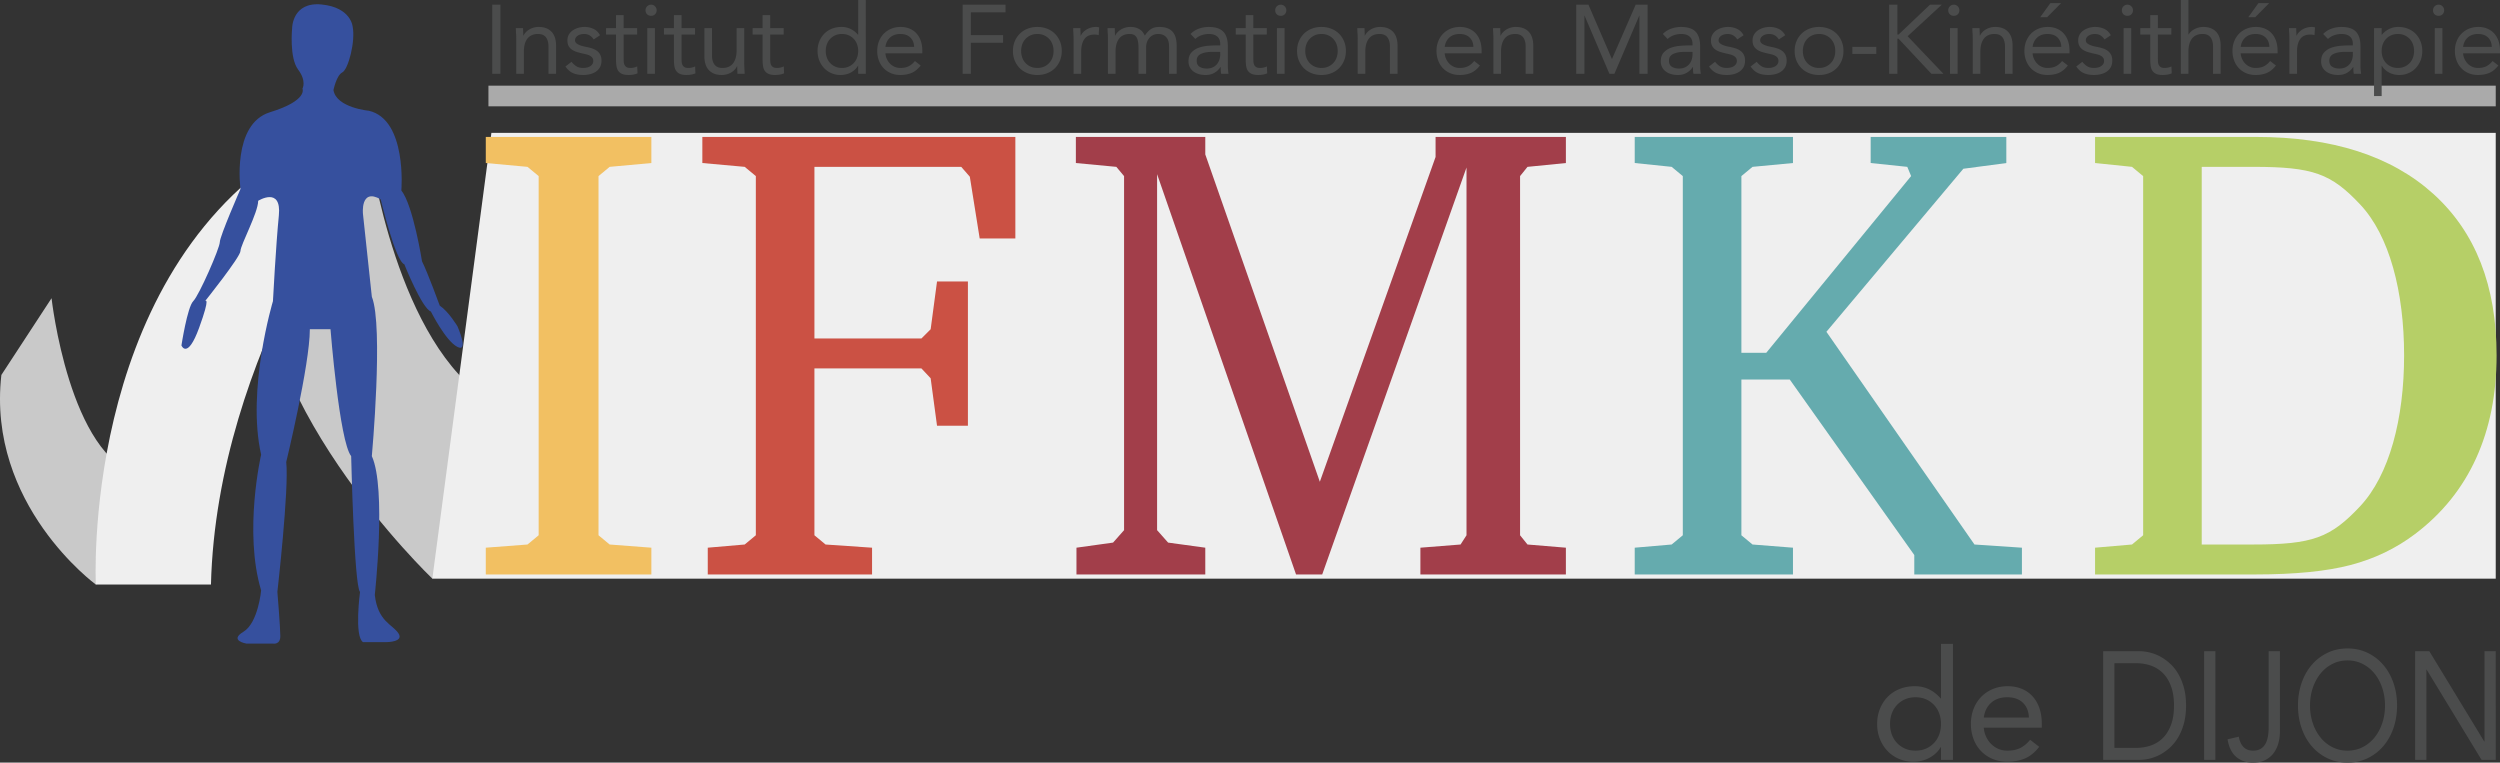
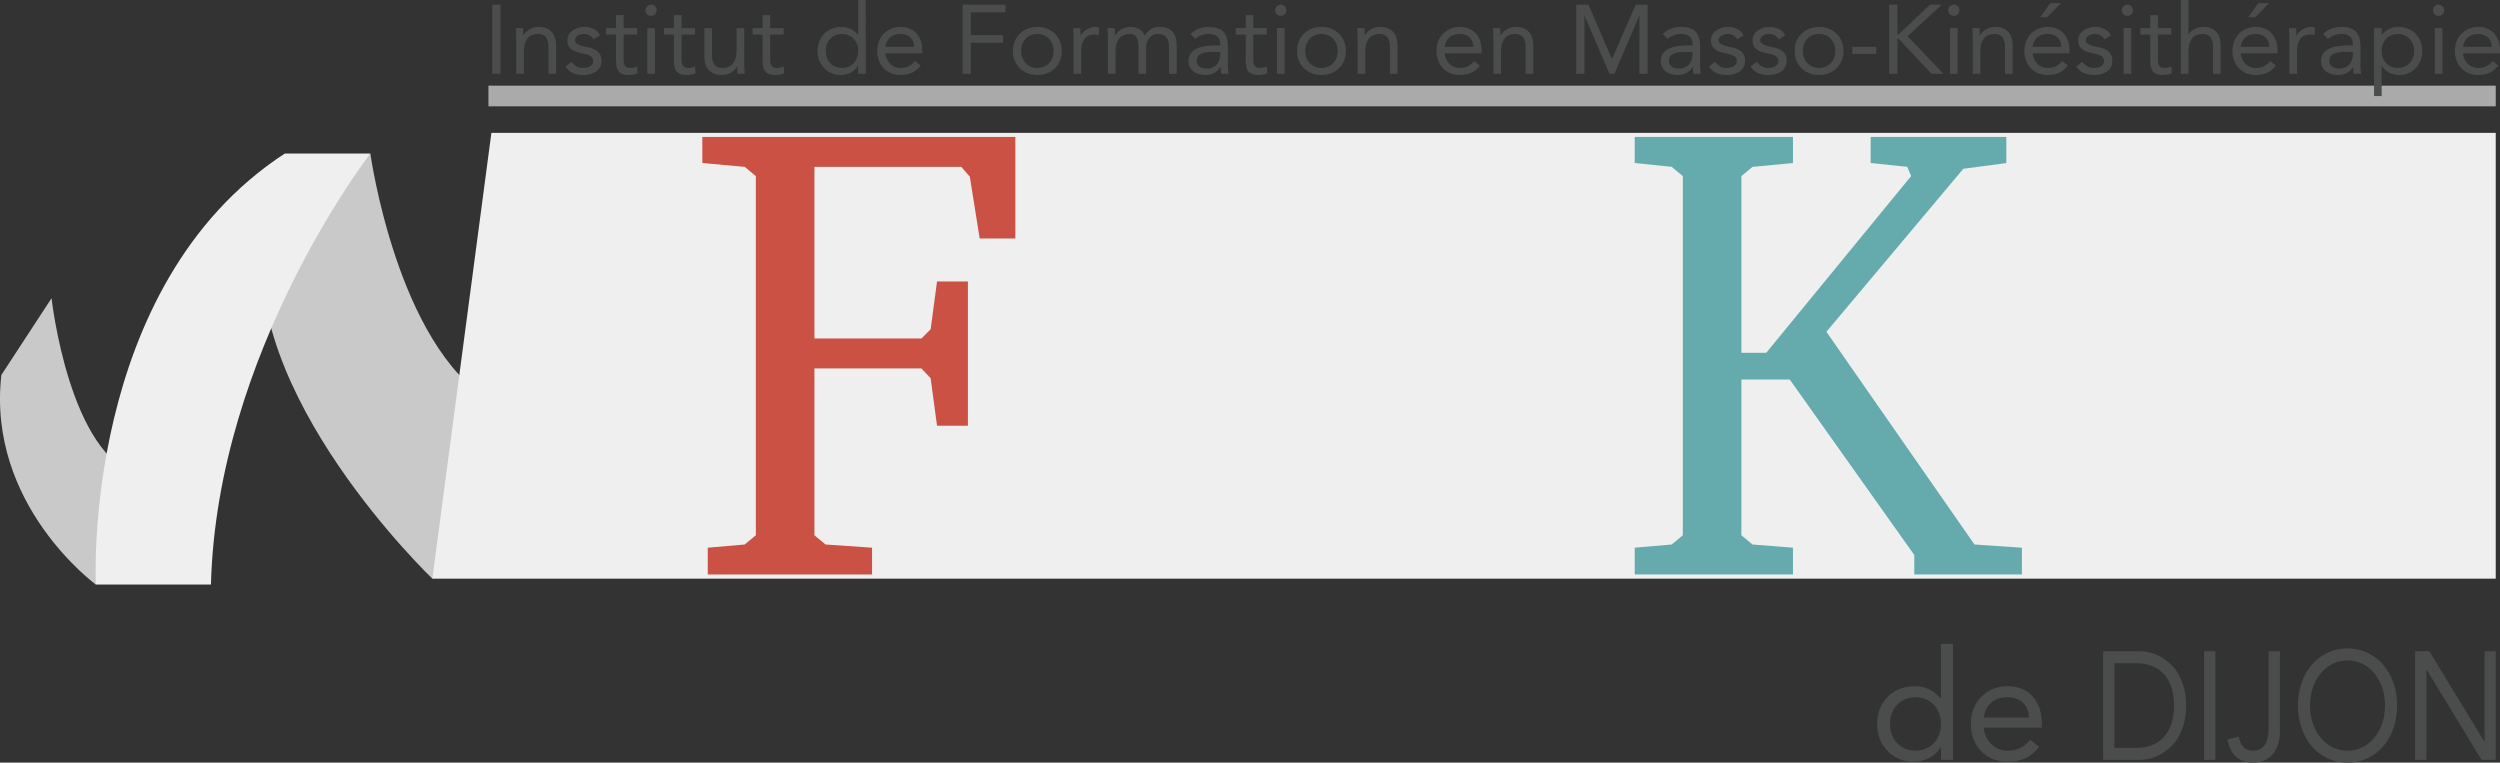
<svg xmlns="http://www.w3.org/2000/svg" width="846.909" height="258.349">
  <rect width="100%" height="100%" fill="#333333" stroke="none" />
  <path d="M47.465 161.02c-24-6-30-60-30-60l-17 26c-5 44 32 71 32 71s39-31 15-37zm119-25c-32-19-41-84-41-84l-36 26c-9 55 57 118 57 118s52-41 20-60z" fill="#c9c9c9" />
  <path d="M32.465 198.02h39c2-79 54-146 54-146h-29c-69 45-64 146-64 146zm134-153l-20 151h699v-151h-679z" fill="#efefef" />
-   <path d="M164.567 194.599v-9.062l14.132-1.078 3.775-3.129V59.652l-3.775-3.129-14.132-1.294v-8.845h56.093v8.845l-14.13 1.294-3.776 3.129V181.33l3.775 3.129 14.131 1.078v9.062h-56.093z" fill="#f2c062" />
  <path d="M239.763 194.599v-9.062l12.512-1.078 3.776-3.129V59.652l-3.776-3.129-14.346-1.294v-8.845h106.037v34.41h-12.082l-3.344-20.926-2.912-3.345h-49.729v58.143h36.245l3.128-3.128 2.158-16.18h10.463v48.865H317.43l-2.158-16.073-3.128-3.344h-36.245v56.524l3.776 3.129 15.749 1.078v9.062h-55.661z" fill="#cb5144" />
-   <path d="M364.666 194.599v-9.062l12.398-1.725 3.729-4.208V59.652l-2.62-3.129-13.708-1.294v-8.845h43.843v5.932l38.804 110.892L486.319 53.18v-6.796h44.146v8.845l-13.003 1.294-2.519 3.129V181.33l2.52 3.129 13.002 1.078v9.062h-49.286v-9.062l13.606-1.078 2.016-3.129V56.74l-48.883 137.859h-8.87L391.98 59.005v120.6l3.73 4.207 12.598 1.725v9.062h-43.642z" fill="#a23e4a" />
  <path d="M553.784 194.599v-9.062l12.514-1.078 3.775-3.129V59.652l-3.775-3.129-12.514-1.294v-8.845h53.612v8.845l-13.7 1.294-3.775 3.129v59.869h8.414l49.082-59.87-1.295-3.128-12.405-1.294v-8.845h45.953v8.845l-14.563 1.942-46.385 55.23 50.16 72.058 16.074 1.078v9.062h-36.461v-6.58l-42.178-59.438h-16.396v52.75l3.775 3.128 13.7 1.078v9.062h-53.612z" fill="#65abae" />
-   <path d="M764.206 46.384c25.889 0 45.953 6.455 60.191 19.363 14.24 12.909 21.359 31.12 21.359 54.637 0 13.089-2.32 24.72-6.957 34.895-4.639 10.178-11.526 18.716-20.658 25.62-6.472 4.891-13.772 8.397-21.898 10.517-8.127 2.122-18.807 3.183-32.037 3.183H709.73v-9.062l12.514-1.078 3.775-3.129V59.652l-3.775-3.129-12.514-1.294v-8.845h54.476zm-18.339 10.14v127.935h17.476c20.134 0 26.182-2.303 36.143-12.911 9.96-10.607 14.94-29.661 14.94-51.164s-4.945-40.521-14.831-51.057c-9.89-10.535-15.973-12.804-36.252-12.804h-17.476z" fill="#b6cf67" />
-   <path d="M102.465 30.02s2 4-11 8-10 26-10 26-7 16-7 18-7 18-9 20-4 15-4 15 2 5 6-6 2-9 2-9 12-15 12-17 6-13 6-17c0 0 8-5 7 5s-2 29-2 29-9 30-4 52c0 0-6 26 0 46 0 0-1 11-6 14s1 4 1 4h9s2.5.5 2.5-2.5-1-15-1-15 4-35 3-44c0 0 8-33 8-45h7s3 38 7 43c0 0 1 44 3 46 0 0-2 15 1 17h8s6 0 4-3-7-4-8-13c0 0 4-36-1-47 0 0 4-44 0-54l-3-28s-1-9 6-5c0 0 5 21 8 22 0 0 6 15 9 16 0 0 5 10 9 12s0-7 0-7-3-5-6-7c0 0-4-11-6-15 0 0-3-19-7-24 0 0 2-24-11-27 0 0-11-1-12-7 0 0 1-5 3-6s4.5-10.5 3.5-15.5c0 0-.5-6.5-10.5-7.5s-10 8-10 8-1 10 2 14 1.5 6.5 1.5 6.5z" fill="#36509e" />
  <path fill="#aaa" d="M165.465 29.02h680v7h-680z" />
  <path d="M234.357 22.89a5.322 5.322 0 0 1-1.158.131c-.574 0-1.015-.093-1.323-.28-.31-.188-.54-.441-.695-.761s-.243-.695-.265-1.125c-.022-.43-.032-.898-.032-1.406v-7.74h4.564V9.526h-4.564V5.127h-2.58v4.4h-3.374v2.182h3.374v8.501c0 .794.049 1.517.148 2.166.1.651.303 1.197.612 1.638.309.442.739.783 1.29 1.026.551.242 1.29.363 2.216.363a9.58 9.58 0 0 0 1.538-.132 5.883 5.883 0 0 0 1.472-.43l-.099-2.348a4.837 4.837 0 0 1-1.124.396zm-32.085-5.624a5.666 5.666 0 0 0-1.62-.843c-.618-.21-1.269-.38-1.952-.513a14.965 14.965 0 0 1-1.472-.33 7.471 7.471 0 0 1-1.257-.464c-.364-.176-.65-.38-.86-.612a1.21 1.21 0 0 1-.314-.843c0-.353.093-.667.281-.943.187-.276.424-.501.71-.678.288-.176.613-.309.977-.397a4.564 4.564 0 0 1 1.075-.132c.772 0 1.427.17 1.968.512.54.343.976.789 1.307 1.34l2.15-1.422c-.53-.993-1.263-1.71-2.2-2.15a7.104 7.104 0 0 0-3.06-.662c-.727 0-1.433.1-2.116.298a6.477 6.477 0 0 0-1.853.86c-.551.375-.992.85-1.323 1.422-.33.574-.496 1.235-.496 1.985 0 .794.149 1.445.446 1.952.298.507.695.92 1.19 1.24.497.32 1.076.579 1.738.777.661.199 1.356.376 2.084.53.418.088.826.187 1.223.297s.75.26 1.059.447c.308.187.557.413.744.678.187.264.281.607.281 1.025 0 .42-.099.777-.298 1.075a2.454 2.454 0 0 1-.794.744c-.33.199-.7.343-1.107.43a5.662 5.662 0 0 1-1.208.132c-.926 0-1.692-.187-2.299-.562s-1.163-.881-1.67-1.521l-2.051 1.587c.772 1.103 1.638 1.859 2.597 2.267.96.407 2.1.611 3.423.611.772 0 1.527-.088 2.266-.264a6.171 6.171 0 0 0 1.985-.844 4.38 4.38 0 0 0 1.405-1.505c.353-.617.53-1.367.53-2.249 0-.772-.133-1.422-.397-1.952s-.629-.97-1.092-1.323zm17.001 7.74h2.58V9.526h-2.58v15.48zm32.845-3.671V9.526h-2.58v7.542c0 .882-.094 1.687-.28 2.414-.188.728-.475 1.356-.86 1.886-.387.529-.883.937-1.49 1.224s-1.328.43-2.166.43c-1.213 0-2.106-.375-2.68-1.125-.573-.75-.859-1.775-.859-3.076V9.526h-2.58v9.56c0 .926.116 1.78.347 2.563.231.783.59 1.45 1.075 2.001a4.93 4.93 0 0 0 1.836 1.29c.738.309 1.615.463 2.63.463a6.173 6.173 0 0 0 3.274-.909c.441-.276.822-.59 1.142-.943.319-.353.567-.717.744-1.092h.066c0 .442.01.872.033 1.29s.033.839.033 1.257h2.448c0-.506-.023-1.069-.067-1.687a27.734 27.734 0 0 1-.066-1.984zM220.563 1.587c-.529 0-.975.188-1.339.563a1.836 1.836 0 0 0-.546 1.323c0 .551.176 1.004.53 1.356.352.353.804.53 1.355.53.551 0 1.004-.177 1.357-.53.352-.352.529-.805.529-1.356 0-.507-.182-.948-.546-1.323a1.796 1.796 0 0 0-1.34-.563zm-5.82 21.302a5.322 5.322 0 0 1-1.158.132c-.574 0-1.015-.093-1.323-.28-.31-.188-.541-.441-.695-.761s-.243-.695-.265-1.125c-.022-.43-.033-.898-.033-1.406v-7.74h4.565V9.526h-4.565V5.127h-2.58v4.4h-3.374v2.182h3.374v8.501c0 .794.05 1.517.149 2.166.1.651.303 1.197.612 1.638.309.442.738.783 1.29 1.026.55.242 1.29.363 2.216.363a9.59 9.59 0 0 0 1.538-.132 5.883 5.883 0 0 0 1.472-.43l-.099-2.348a4.837 4.837 0 0 1-1.124.396zm49.647 0a5.322 5.322 0 0 1-1.157.132c-.574 0-1.015-.093-1.324-.28-.309-.188-.54-.441-.694-.761s-.243-.695-.265-1.125c-.022-.43-.033-.898-.033-1.406v-7.74h4.565V9.526h-4.565V5.127h-2.58v4.4h-3.374v2.182h3.374v8.501c0 .794.05 1.517.149 2.166.1.651.303 1.197.612 1.638.309.442.738.783 1.29 1.026.55.242 1.29.363 2.216.363a9.59 9.59 0 0 0 1.538-.132 5.883 5.883 0 0 0 1.472-.43l-.099-2.348a4.829 4.829 0 0 1-1.125.396zm555.595-2.381c.397-.992.595-2.072.595-3.242 0-1.168-.198-2.249-.595-3.242a7.849 7.849 0 0 0-1.654-2.58 7.41 7.41 0 0 0-2.564-1.703c-1.004-.408-2.11-.612-3.324-.612-1.125 0-2.155.232-3.093.695a7.602 7.602 0 0 0-2.463 1.951h-.067V9.526h-2.58v23.022h2.58V22.26h.067c.484.882 1.25 1.626 2.298 2.233 1.047.606 2.266.91 3.656.91 1.08 0 2.094-.205 3.043-.612.947-.408 1.77-.977 2.463-1.704s1.24-1.588 1.638-2.58zm-2.563-.976a5.29 5.29 0 0 1-1.109 1.82 5.28 5.28 0 0 1-1.736 1.223c-.673.298-1.429.446-2.266.446-.839 0-1.593-.148-2.266-.446s-1.251-.705-1.737-1.224a5.275 5.275 0 0 1-1.108-1.819 6.575 6.575 0 0 1-.38-2.266c0-.815.127-1.571.38-2.266.254-.694.623-1.3 1.108-1.819a5.268 5.268 0 0 1 1.737-1.223c.673-.298 1.427-.447 2.266-.447.837 0 1.593.149 2.266.447a5.279 5.279 0 0 1 1.736 1.223 5.297 5.297 0 0 1 1.109 1.82c.253.694.38 1.45.38 2.265 0 .817-.127 1.571-.38 2.266zm-491.31 5.474h2.779V14.488h10.915v-2.58h-10.915v-7.74h11.742v-2.58h-14.52v23.418zm-15.695-13.743a6.462 6.462 0 0 0-2.332-1.588c-.904-.364-1.897-.546-2.977-.546-1.147 0-2.205.199-3.175.596a7.435 7.435 0 0 0-2.514 1.67c-.706.717-1.257 1.577-1.654 2.58s-.595 2.1-.595 3.291a9.13 9.13 0 0 0 .546 3.176 7.6 7.6 0 0 0 1.554 2.58c.673.728 1.494 1.306 2.464 1.736s2.062.645 3.275.645c1.456 0 2.734-.237 3.837-.711 1.103-.474 2.117-1.306 3.043-2.497l-1.951-1.522c-.618.772-1.313 1.356-2.084 1.753-.773.397-1.72.595-2.845.595a4.756 4.756 0 0 1-1.952-.396 4.967 4.967 0 0 1-1.554-1.075 5.5 5.5 0 0 1-1.075-1.588 5.411 5.411 0 0 1-.48-1.902h12.503v-.827c0-1.278-.176-2.42-.529-3.423-.353-1.003-.855-1.852-1.505-2.547zm-10.469 4.614c.176-1.323.706-2.381 1.588-3.175.882-.794 2.04-1.191 3.473-1.191 1.433 0 2.558.397 3.374 1.19.816.795 1.246 1.853 1.29 3.176h-9.725zm-9.228-4.102h-.067a7.614 7.614 0 0 0-2.464-1.951c-.938-.463-1.968-.695-3.093-.695-1.213 0-2.32.204-3.324.612a7.402 7.402 0 0 0-2.564 1.704 7.848 7.848 0 0 0-1.653 2.58c-.397.992-.596 2.073-.596 3.241 0 1.17.199 2.25.596 3.242s.942 1.852 1.637 2.58c.695.727 1.516 1.296 2.464 1.704s1.962.611 3.044.611c1.389 0 2.607-.303 3.654-.91s1.814-1.35 2.3-2.232h.066v2.745h2.58V0h-2.58v11.775zm-.38 7.757a5.283 5.283 0 0 1-1.11 1.82 5.275 5.275 0 0 1-1.736 1.223c-.672.298-1.428.446-2.265.446-.839 0-1.594-.148-2.266-.446a5.265 5.265 0 0 1-1.737-1.224 5.268 5.268 0 0 1-1.108-1.819 6.564 6.564 0 0 1-.38-2.266c0-.815.127-1.571.38-2.266.253-.694.623-1.3 1.108-1.819a5.263 5.263 0 0 1 1.737-1.223c.672-.298 1.427-.447 2.266-.447.837 0 1.593.149 2.265.447a5.274 5.274 0 0 1 1.737 1.223 5.29 5.29 0 0 1 1.108 1.82c.253.694.38 1.45.38 2.265 0 .817-.127 1.571-.38 2.266zM698.23 1.058h-3.64l-3.44 4.763h2.349l4.73-4.763zm148.679 16.175c0-1.278-.177-2.42-.528-3.423-.354-1.003-.856-1.852-1.506-2.547s-1.428-1.224-2.332-1.588c-.905-.364-1.897-.546-2.977-.546-1.146 0-2.205.199-3.176.596a7.448 7.448 0 0 0-2.513 1.67 7.613 7.613 0 0 0-1.654 2.58c-.397 1.004-.595 2.1-.595 3.291a9.13 9.13 0 0 0 .546 3.176 7.6 7.6 0 0 0 1.554 2.58c.672.728 1.493 1.306 2.464 1.736s2.062.645 3.275.645c1.456 0 2.734-.237 3.838-.711 1.101-.474 2.116-1.306 3.042-2.497l-1.952-1.522c-.617.772-1.311 1.356-2.084 1.753-.771.397-1.72.595-2.844.595a4.756 4.756 0 0 1-1.952-.396 4.967 4.967 0 0 1-1.554-1.075 5.5 5.5 0 0 1-1.075-1.588 5.432 5.432 0 0 1-.48-1.902h12.503v-.827zm-12.503-1.356c.177-1.323.706-2.381 1.588-3.175s2.039-1.191 3.473-1.191 2.558.397 3.374 1.19 1.246 1.853 1.29 3.176h-9.725zm-76.026 7.144c.672.729 1.493 1.307 2.464 1.737s2.061.645 3.274.645c1.456 0 2.734-.237 3.838-.711 1.101-.474 2.116-1.306 3.043-2.497l-1.952-1.522c-.617.772-1.312 1.356-2.084 1.753-.772.397-1.72.595-2.845.595a4.756 4.756 0 0 1-1.951-.396 4.967 4.967 0 0 1-1.555-1.075 5.5 5.5 0 0 1-1.075-1.588 5.432 5.432 0 0 1-.48-1.902h12.503v-.827c0-1.278-.176-2.42-.528-3.423-.353-1.003-.855-1.852-1.506-2.547s-1.428-1.224-2.332-1.588c-.904-.364-1.896-.546-2.976-.546-1.147 0-2.205.199-3.176.596a7.448 7.448 0 0 0-2.514 1.67 7.613 7.613 0 0 0-1.653 2.58c-.398 1.004-.596 2.1-.596 3.291 0 1.125.182 2.183.546 3.176a7.6 7.6 0 0 0 1.555 2.58zm2.265-10.32c.882-.793 2.04-1.19 3.473-1.19s2.559.397 3.374 1.19 1.246 1.853 1.29 3.176h-9.725c.177-1.323.706-2.381 1.588-3.175zm8.072-11.643h-3.64l-3.44 4.763h2.35l4.73-4.763zm-581.76 9.824a4.948 4.948 0 0 0-1.835-1.29c-.739-.308-1.616-.463-2.63-.463a6.179 6.179 0 0 0-3.274.91c-.442.276-.822.59-1.142.942-.32.353-.567.717-.744 1.092h-.066c0-.44-.011-.87-.033-1.29a23.472 23.472 0 0 1-.033-1.257h-2.448c0 .508.022 1.07.066 1.687.044.618.067 1.28.067 1.985v11.808h2.58v-7.541c0-.882.093-1.687.28-2.415.188-.728.475-1.356.86-1.885.387-.53.883-.937 1.49-1.224s1.328-.43 2.166-.43c1.212 0 2.106.375 2.68 1.124.573.75.86 1.776.86 3.076v9.295h2.58v-9.56a9.03 9.03 0 0 0-.348-2.563c-.232-.782-.59-1.45-1.075-2zm639.147-5.524c.551 0 1.003-.176 1.356-.529.352-.352.53-.805.53-1.356 0-.507-.183-.948-.547-1.323a1.795 1.795 0 0 0-1.339-.563c-.529 0-.976.188-1.34.563a1.836 1.836 0 0 0-.545 1.323c0 .551.175 1.004.529 1.356.352.353.805.53 1.356.53zm-1.29 19.648h2.58V9.526h-2.58v15.48zm-96.386-4.796c0 .794.05 1.517.149 2.166.099.651.303 1.197.611 1.638.309.442.74.783 1.29 1.026.552.242 1.29.363 2.217.363a9.61 9.61 0 0 0 1.538-.132 5.885 5.885 0 0 0 1.472-.43l-.1-2.348a4.805 4.805 0 0 1-1.124.396 5.327 5.327 0 0 1-1.158.132c-.573 0-1.015-.093-1.323-.28s-.54-.441-.695-.761-.243-.695-.264-1.125c-.023-.43-.033-.898-.033-1.406v-7.74h4.565V9.526h-4.565V5.127h-2.58v4.4h-3.374v2.182h3.374v8.501zm67.642-4.83c-.948 0-1.99.045-3.126.133a12.14 12.14 0 0 0-3.176.662c-.981.353-1.801.893-2.463 1.62-.662.728-.993 1.732-.993 3.01 0 .75.155 1.412.463 1.985a4.322 4.322 0 0 0 1.24 1.439 5.575 5.575 0 0 0 1.82.876c.695.2 1.44.298 2.233.298 1.19 0 2.21-.254 3.06-.76a6.065 6.065 0 0 0 2.034-1.952h.065c0 .33.006.71.017 1.141.012.43.06.822.15 1.174h2.48a18.035 18.035 0 0 1-.165-1.306 14.536 14.536 0 0 1-.067-1.373V15.68c0-2.205-.507-3.848-1.521-4.929-1.015-1.08-2.668-1.62-4.962-1.62a9.915 9.915 0 0 0-3.324.578 7.28 7.28 0 0 0-2.828 1.803l1.62 1.687a5.914 5.914 0 0 1 2.135-1.274 7.56 7.56 0 0 1 2.463-.413c1.213 0 2.156.287 2.829.86.672.573 1.008 1.422 1.008 2.547v.463h-.992zm.992 3.176a5.99 5.99 0 0 1-.33 1.803 4.362 4.362 0 0 1-.86 1.472 4.139 4.139 0 0 1-1.406 1.009c-.563.254-1.22.38-1.968.38-.97 0-1.781-.203-2.432-.612-.65-.407-.975-1.096-.975-2.067 0-1.059.485-1.82 1.455-2.282.97-.464 2.283-.695 3.936-.695h2.58v.992zM642.76 13.1h.396l11.148 11.907h4.068l-12.14-12.735L657.81 1.587h-4.002l-10.65 10.122h-.397V1.587h-2.779v23.42h2.779V13.098zm72.273 9.691c.353-.617.53-1.367.53-2.249 0-.772-.133-1.422-.398-1.952s-.628-.97-1.092-1.323a5.657 5.657 0 0 0-1.62-.843c-.618-.21-1.269-.38-1.952-.513a14.986 14.986 0 0 1-1.472-.33 7.487 7.487 0 0 1-1.257-.464c-.364-.176-.65-.38-.86-.612s-.314-.512-.314-.843c0-.353.093-.667.28-.943s.426-.501.713-.678c.286-.176.611-.309.975-.397a4.562 4.562 0 0 1 1.075-.132c.772 0 1.427.17 1.968.512.54.343.976.789 1.307 1.34l2.15-1.422c-.53-.993-1.262-1.71-2.2-2.15a7.104 7.104 0 0 0-3.06-.662c-.727 0-1.433.1-2.117.298-.683.198-1.3.485-1.851.86-.552.375-.993.85-1.324 1.422-.33.574-.496 1.235-.496 1.985 0 .794.149 1.445.447 1.952.298.507.694.92 1.19 1.24.496.32 1.075.579 1.736.777a25.84 25.84 0 0 0 2.084.53c.42.088.828.187 1.225.297.396.11.749.26 1.058.447.308.187.556.413.745.678.186.264.28.607.28 1.025 0 .42-.099.777-.297 1.075-.2.298-.464.546-.794.744-.33.199-.7.343-1.108.43-.408.089-.81.132-1.207.132-.927 0-1.694-.187-2.3-.562-.606-.375-1.163-.881-1.67-1.521l-2.05 1.587c.77 1.103 1.637 1.859 2.596 2.267s2.1.611 3.424.611c.771 0 1.526-.088 2.265-.264.739-.177 1.4-.458 1.985-.844s1.053-.887 1.406-1.505zm-548.286 2.216h2.78V1.587h-2.78v23.42zm552.652 0h2.58V9.526h-2.58v15.48zm1.29-19.648c.551 0 1.003-.176 1.356-.529.352-.352.529-.805.529-1.356 0-.507-.182-.948-.546-1.323a1.795 1.795 0 0 0-1.339-.563c-.529 0-.976.188-1.34.563a1.836 1.836 0 0 0-.545 1.323c0 .551.175 1.004.529 1.356.352.353.805.53 1.356.53zm-363.351 6.037a7.655 7.655 0 0 0-2.614-1.67c-1.014-.397-2.117-.596-3.307-.596-1.192 0-2.294.199-3.308.596a7.64 7.64 0 0 0-2.613 1.67 7.814 7.814 0 0 0-1.72 2.563c-.42.993-.629 2.096-.629 3.308 0 1.213.21 2.316.629 3.308a7.814 7.814 0 0 0 1.72 2.564 7.633 7.633 0 0 0 2.613 1.67c1.014.397 2.116.595 3.308.595 1.19 0 2.293-.198 3.307-.595 1.014-.397 1.886-.954 2.614-1.67s1.3-1.572 1.72-2.564c.418-.992.628-2.095.628-3.308 0-1.212-.21-2.315-.629-3.308s-.992-1.846-1.72-2.563zm-.81 8.137a5.275 5.275 0 0 1-1.11 1.82 5.28 5.28 0 0 1-1.736 1.223c-.672.298-1.427.446-2.265.446-.84 0-1.594-.148-2.266-.446a5.267 5.267 0 0 1-1.737-1.224 5.268 5.268 0 0 1-1.108-1.819 6.564 6.564 0 0 1-.38-2.266c0-.815.127-1.571.38-2.266.253-.694.623-1.3 1.108-1.819a5.265 5.265 0 0 1 1.737-1.223c.672-.298 1.427-.447 2.266-.447.838 0 1.593.149 2.265.447a5.279 5.279 0 0 1 1.737 1.223 5.282 5.282 0 0 1 1.108 1.82c.253.694.38 1.45.38 2.265 0 .817-.127 1.571-.38 2.266zm311.766-6.334v11.808h2.58v-7.541c0-.882.094-1.687.281-2.415.188-.728.475-1.356.86-1.885s.882-.937 1.489-1.224 1.328-.43 2.167-.43c1.212 0 2.105.375 2.678 1.124.574.75.86 1.776.86 3.076v9.295h2.58v-9.56c0-.925-.115-1.78-.347-2.563-.231-.782-.59-1.45-1.075-2a4.925 4.925 0 0 0-1.835-1.29c-.74-.31-1.616-.464-2.63-.464-.64 0-1.235.083-1.786.248a6.059 6.059 0 0 0-1.488.662c-.442.276-.823.59-1.142.942-.32.353-.568.717-.744 1.092h-.066c0-.44-.011-.87-.034-1.29a24.538 24.538 0 0 1-.033-1.257h-2.447c0 .508.021 1.07.066 1.687.044.618.066 1.28.066 1.985zm-46.142-1.803a7.655 7.655 0 0 0-2.613-1.67c-1.015-.397-2.117-.596-3.308-.596-1.191 0-2.294.199-3.307.596a7.645 7.645 0 0 0-2.614 1.67 7.813 7.813 0 0 0-1.72 2.563c-.42.993-.628 2.096-.628 3.308 0 1.213.209 2.316.629 3.308.418.992.992 1.847 1.72 2.564s1.598 1.273 2.613 1.67c1.013.397 2.116.595 3.307.595 1.19 0 2.293-.198 3.308-.595 1.014-.397 1.886-.954 2.613-1.67s1.3-1.572 1.72-2.564c.419-.992.629-2.095.629-3.308 0-1.212-.21-2.315-.63-3.308s-.991-1.846-1.719-2.563zm-.81 8.137a5.275 5.275 0 0 1-1.109 1.82 5.28 5.28 0 0 1-1.736 1.223c-.673.298-1.428.446-2.266.446-.839 0-1.593-.148-2.265-.446a5.274 5.274 0 0 1-1.738-1.224 5.258 5.258 0 0 1-1.107-1.819 6.552 6.552 0 0 1-.38-2.266c0-.815.126-1.571.38-2.266a5.28 5.28 0 0 1 1.107-1.819 5.273 5.273 0 0 1 1.738-1.223c.672-.298 1.426-.447 2.265-.447.838 0 1.593.149 2.266.447a5.279 5.279 0 0 1 1.736 1.223 5.282 5.282 0 0 1 1.109 1.82c.253.694.38 1.45.38 2.265 0 .817-.127 1.571-.38 2.266zm-31.672-2.266a5.657 5.657 0 0 0-1.62-.843 14.95 14.95 0 0 0-1.953-.513 14.986 14.986 0 0 1-1.471-.33 7.487 7.487 0 0 1-1.257-.464c-.364-.176-.65-.38-.86-.612s-.314-.512-.314-.843c0-.353.093-.667.28-.943s.425-.501.712-.678c.286-.176.612-.309.976-.397a4.562 4.562 0 0 1 1.075-.132c.772 0 1.427.17 1.968.512.54.343.975.789 1.307 1.34l2.15-1.422c-.53-.993-1.263-1.71-2.2-2.15a7.104 7.104 0 0 0-3.06-.662c-.727 0-1.433.1-2.117.298a6.47 6.47 0 0 0-1.852.86c-.551.375-.993.85-1.323 1.422-.33.574-.496 1.235-.496 1.985 0 .794.148 1.445.446 1.952.298.507.695.92 1.19 1.24.497.32 1.076.579 1.737.777a25.84 25.84 0 0 0 2.084.53c.419.088.827.187 1.225.297.396.11.749.26 1.057.447.309.187.557.413.745.678.187.264.28.607.28 1.025 0 .42-.098.777-.296 1.075-.2.298-.464.546-.794.744a3.58 3.58 0 0 1-1.109.43c-.408.089-.81.132-1.207.132-.926 0-1.693-.187-2.298-.562-.608-.375-1.164-.881-1.671-1.521l-2.051 1.587c.771 1.103 1.638 1.859 2.597 2.267s2.1.611 3.423.611c.772 0 1.527-.088 2.266-.264.738-.177 1.4-.458 1.984-.844s1.053-.887 1.407-1.505c.352-.617.529-1.367.529-2.249 0-.772-.133-1.422-.397-1.952s-.628-.97-1.092-1.323zm14.09 0a5.657 5.657 0 0 0-1.62-.843c-.618-.21-1.268-.38-1.952-.513a14.986 14.986 0 0 1-1.471-.33 7.487 7.487 0 0 1-1.257-.464c-.364-.176-.65-.38-.86-.612s-.314-.512-.314-.843c0-.353.093-.667.28-.943s.425-.501.712-.678c.286-.176.611-.309.976-.397a4.562 4.562 0 0 1 1.075-.132c.771 0 1.427.17 1.968.512.54.343.975.789 1.306 1.34l2.15-1.422c-.529-.993-1.262-1.71-2.2-2.15a7.104 7.104 0 0 0-3.059-.662c-.728 0-1.434.1-2.117.298a6.457 6.457 0 0 0-1.852.86c-.552.375-.993.85-1.323 1.422-.331.574-.496 1.235-.496 1.985 0 .794.148 1.445.446 1.952.298.507.694.92 1.19 1.24.497.32 1.076.579 1.737.777a25.84 25.84 0 0 0 2.084.53c.419.088.827.187 1.225.297.396.11.749.26 1.057.447.309.187.557.413.745.678.187.264.28.607.28 1.025 0 .42-.098.777-.296 1.075-.2.298-.464.546-.794.744a3.58 3.58 0 0 1-1.109.43c-.408.089-.81.132-1.207.132-.926 0-1.693-.187-2.299-.562-.607-.375-1.164-.881-1.67-1.521l-2.051 1.587c.771 1.103 1.637 1.859 2.596 2.267s2.101.611 3.424.611c.772 0 1.527-.088 2.266-.264.738-.177 1.4-.458 1.984-.844s1.053-.887 1.407-1.505c.352-.617.529-1.367.529-2.249 0-.772-.133-1.422-.398-1.952s-.628-.97-1.091-1.323zm-27.817 5.061V15.68c0-2.205-.508-3.848-1.521-4.929-1.015-1.08-2.668-1.62-4.962-1.62a9.915 9.915 0 0 0-3.324.578 7.28 7.28 0 0 0-2.829 1.803l1.622 1.687a5.914 5.914 0 0 1 2.133-1.274 7.56 7.56 0 0 1 2.464-.413c1.213 0 2.155.287 2.828.86s1.01 1.422 1.01 2.547v.463h-.993c-.948 0-1.99.044-3.126.132a12.14 12.14 0 0 0-3.176.662c-.981.353-1.802.893-2.464 1.62-.66.728-.992 1.732-.992 3.01 0 .75.154 1.412.463 1.985a4.322 4.322 0 0 0 1.24 1.439 5.575 5.575 0 0 0 1.82.876 8.04 8.04 0 0 0 2.233.298c1.19 0 2.21-.254 3.06-.76a6.065 6.065 0 0 0 2.034-1.952h.065c0 .33.006.71.017 1.141.011.43.06.822.15 1.174h2.48a18.035 18.035 0 0 1-.165-1.306 14.536 14.536 0 0 1-.067-1.373zm-2.58-3.77a5.99 5.99 0 0 1-.331 1.802 4.362 4.362 0 0 1-.86 1.472 4.139 4.139 0 0 1-1.406 1.009c-.562.254-1.218.38-1.967.38-.971 0-1.782-.203-2.432-.612-.65-.407-.976-1.096-.976-2.067 0-1.059.486-1.82 1.455-2.282.971-.464 2.284-.695 3.937-.695h2.58v.992zm209.312-6.848c.484 0 .947.066 1.388.199l.166-2.614a2.374 2.374 0 0 0-.529-.132 4.388 4.388 0 0 0-.53-.033 6.19 6.19 0 0 0-1.785.248 6.059 6.059 0 0 0-1.489.662c-.441.276-.822.59-1.141.942-.32.353-.569.717-.744 1.092h-.067c0-.44-.01-.87-.033-1.29a24.538 24.538 0 0 1-.033-1.257h-2.448c0 .508.022 1.07.067 1.687.044.618.065 1.28.065 1.985v11.808h2.58v-7.541c0-1.786.359-3.192 1.076-4.217s1.869-1.539 3.457-1.539zm-31.822-.827c-.484-.55-1.096-.98-1.835-1.29-.739-.308-1.616-.463-2.63-.463-.595 0-1.158.078-1.687.232s-1.009.353-1.438.595c-.43.243-.8.513-1.109.81s-.55.602-.727.91h-.067V0h-2.58v25.006h2.58v-7.541c0-.882.094-1.687.281-2.415.188-.728.475-1.356.86-1.885s.883-.937 1.49-1.224 1.327-.43 2.166-.43c1.212 0 2.106.375 2.679 1.124.573.75.86 1.776.86 3.076v9.295h2.58v-9.56a9.03 9.03 0 0 0-.347-2.563c-.232-.782-.59-1.45-1.076-2zm-88.975-9.295c-.53 0-.977.188-1.34.563a1.836 1.836 0 0 0-.546 1.323c0 .551.176 1.004.53 1.356.352.353.804.53 1.356.53.55 0 1.003-.177 1.355-.53.353-.352.53-.805.53-1.356 0-.507-.182-.948-.546-1.323a1.795 1.795 0 0 0-1.34-.563zm37.16 9.676a6.454 6.454 0 0 0-2.331-1.588c-.904-.364-1.897-.546-2.977-.546-1.146 0-2.205.199-3.175.596a7.448 7.448 0 0 0-2.514 1.67 7.613 7.613 0 0 0-1.653 2.58c-.398 1.004-.596 2.1-.596 3.291a9.13 9.13 0 0 0 .546 3.176 7.6 7.6 0 0 0 1.554 2.58c.672.728 1.494 1.306 2.464 1.736s2.062.645 3.275.645c1.456 0 2.734-.237 3.838-.711 1.101-.474 2.116-1.306 3.043-2.497l-1.953-1.522c-.617.772-1.311 1.356-2.084 1.753-.771.397-1.72.595-2.844.595a4.756 4.756 0 0 1-1.951-.396 4.967 4.967 0 0 1-1.555-1.075 5.5 5.5 0 0 1-1.075-1.588 5.432 5.432 0 0 1-.48-1.902h12.503v-.827c0-1.278-.177-2.42-.528-3.423-.354-1.003-.856-1.852-1.506-2.547zm-10.468 4.614c.177-1.323.706-2.381 1.588-3.175s2.04-1.191 3.473-1.191 2.558.397 3.374 1.19 1.246 1.853 1.29 3.176h-9.725zm-142.463 4.068h-.065l-7.939-18.358h-4.134v23.42h2.778V5.357h.066l8.402 19.648h1.686l8.403-19.648h.065v19.648h2.78V1.587h-4.037l-8.005 18.358zM371.296 9.13c-.64 0-1.236.083-1.786.248a6.059 6.059 0 0 0-1.489.662c-.441.276-.822.59-1.141.942-.32.353-.569.717-.744 1.092h-.067c0-.44-.01-.87-.033-1.29a24.538 24.538 0 0 1-.033-1.257h-2.448c0 .508.022 1.07.067 1.687.044.618.065 1.28.065 1.985v11.808h2.58v-7.541c0-1.786.359-3.192 1.076-4.217s1.869-1.539 3.457-1.539c.484 0 .947.066 1.388.199l.166-2.614a2.374 2.374 0 0 0-.529-.132 4.388 4.388 0 0 0-.53-.033zm289.292 15.877h2.58V9.526h-2.58v15.48zM627.51 18.26h8.104v-2.382h-8.104v2.382zm-194.924 6.747h2.58V9.526h-2.58v15.48zm-16.638-2.679V15.68c0-2.205-.508-3.848-1.521-4.929-1.015-1.08-2.668-1.62-4.962-1.62a9.915 9.915 0 0 0-3.325.578 7.28 7.28 0 0 0-2.828 1.803l1.621 1.687a5.914 5.914 0 0 1 2.134-1.274 7.56 7.56 0 0 1 2.464-.413c1.213 0 2.155.287 2.828.86s1.009 1.422 1.009 2.547v.463h-.992c-.948 0-1.99.044-3.126.132a12.14 12.14 0 0 0-3.176.662c-.981.353-1.802.893-2.464 1.62-.661.728-.992 1.732-.992 3.01 0 .75.154 1.412.463 1.985a4.322 4.322 0 0 0 1.24 1.439 5.575 5.575 0 0 0 1.82.876 8.04 8.04 0 0 0 2.233.298c1.19 0 2.21-.254 3.06-.76a6.065 6.065 0 0 0 2.034-1.952h.065c0 .33.006.71.017 1.141.011.43.06.822.149 1.174h2.48a18.035 18.035 0 0 1-.165-1.306 14.536 14.536 0 0 1-.066-1.373zm-2.58-3.77a5.99 5.99 0 0 1-.331 1.802 4.362 4.362 0 0 1-.86 1.472 4.139 4.139 0 0 1-1.406 1.009c-.562.254-1.218.38-1.967.38-.971 0-1.782-.203-2.432-.612-.65-.407-.976-1.096-.976-2.067 0-1.059.486-1.82 1.455-2.282.971-.464 2.284-.695 3.937-.695h2.58v.992zm20.508-16.97c-.53 0-.977.188-1.34.563a1.836 1.836 0 0 0-.546 1.323c0 .551.176 1.004.53 1.356.352.353.804.53 1.356.53.55 0 1.003-.177 1.355-.53.353-.352.53-.805.53-1.356 0-.507-.182-.948-.546-1.323a1.795 1.795 0 0 0-1.34-.563zm-5.822 21.302a5.327 5.327 0 0 1-1.158.132c-.573 0-1.014-.093-1.323-.28s-.54-.441-.694-.761-.243-.695-.265-1.125c-.022-.43-.033-.898-.033-1.406v-7.74h4.565V9.526h-4.565V5.127h-2.58v4.4h-3.374v2.182h3.374v8.501c0 .794.05 1.517.15 2.166.098.651.302 1.197.61 1.638.31.442.74.783 1.29 1.026.552.242 1.29.363 2.217.363a9.61 9.61 0 0 0 1.538-.132 5.885 5.885 0 0 0 1.472-.43l-.1-2.348a4.805 4.805 0 0 1-1.124.396zm25.536-11.494a7.655 7.655 0 0 0-2.614-1.67c-1.014-.397-2.117-.596-3.307-.596-1.192 0-2.294.199-3.308.596a7.645 7.645 0 0 0-2.613 1.67 7.813 7.813 0 0 0-1.72 2.563c-.42.993-.629 2.096-.629 3.308 0 1.213.21 2.316.63 3.308.417.992.991 1.847 1.719 2.564s1.598 1.273 2.613 1.67c1.014.397 2.116.595 3.308.595 1.19 0 2.293-.198 3.307-.595 1.014-.397 1.886-.954 2.614-1.67s1.3-1.572 1.72-2.564c.418-.992.628-2.095.628-3.308 0-1.212-.21-2.315-.629-3.308s-.992-1.846-1.72-2.563zm-.81 8.137a5.275 5.275 0 0 1-1.11 1.82 5.28 5.28 0 0 1-1.736 1.223c-.672.298-1.427.446-2.265.446-.84 0-1.594-.148-2.266-.446a5.274 5.274 0 0 1-1.737-1.224 5.258 5.258 0 0 1-1.108-1.819 6.552 6.552 0 0 1-.38-2.266c0-.815.126-1.571.38-2.266.253-.694.622-1.3 1.108-1.819a5.273 5.273 0 0 1 1.737-1.223c.672-.298 1.427-.447 2.266-.447.838 0 1.593.149 2.265.447a5.279 5.279 0 0 1 1.737 1.223 5.282 5.282 0 0 1 1.108 1.82c.253.694.38 1.45.38 2.265 0 .817-.127 1.571-.38 2.266zm47.1-8.27a6.454 6.454 0 0 0-2.331-1.587c-.905-.364-1.897-.546-2.977-.546-1.146 0-2.205.199-3.176.596a7.448 7.448 0 0 0-2.513 1.67 7.613 7.613 0 0 0-1.654 2.58c-.397 1.004-.595 2.1-.595 3.291 0 1.125.181 2.183.545 3.176a7.6 7.6 0 0 0 1.555 2.58c.672.728 1.493 1.306 2.464 1.736s2.062.645 3.274.645c1.457 0 2.735-.237 3.838-.711 1.102-.474 2.117-1.306 3.043-2.497l-1.952-1.522c-.617.772-1.311 1.356-2.084 1.753-.771.397-1.72.595-2.845.595a4.756 4.756 0 0 1-1.95-.396 4.967 4.967 0 0 1-1.555-1.075 5.5 5.5 0 0 1-1.076-1.588 5.432 5.432 0 0 1-.48-1.902h12.504v-.827c0-1.278-.177-2.42-.528-3.423-.354-1.003-.856-1.852-1.506-2.547zm-10.468 4.615c.177-1.323.706-2.381 1.588-3.175s2.039-1.191 3.472-1.191 2.559.397 3.374 1.19 1.247 1.853 1.29 3.176h-9.724zm-17.4-4.995c-.484-.55-1.096-.98-1.834-1.29-.74-.308-1.617-.463-2.63-.463-.64 0-1.236.083-1.786.248a6.059 6.059 0 0 0-1.489.662c-.441.276-.822.59-1.141.942-.32.353-.569.717-.745 1.092h-.066c0-.44-.01-.87-.033-1.29a24.538 24.538 0 0 1-.033-1.257h-2.448c0 .508.022 1.07.067 1.687.044.618.065 1.28.065 1.985v11.808h2.58v-7.541c0-.882.094-1.687.282-2.415.187-.728.474-1.356.86-1.885s.882-.937 1.488-1.224 1.328-.43 2.167-.43c1.212 0 2.106.375 2.679 1.124.573.75.86 1.776.86 3.076v9.295h2.58v-9.56a9.03 9.03 0 0 0-.347-2.563c-.232-.782-.59-1.45-1.076-2zm-74.686-.016c-.463-.563-1.07-.992-1.82-1.29-.75-.298-1.675-.447-2.778-.447-1.191 0-2.162.26-2.91.778-.75.518-1.412 1.24-1.985 2.166a12.696 12.696 0 0 0-.513-.91 3.74 3.74 0 0 0-.877-.959c-.375-.297-.844-.55-1.405-.76-.563-.21-1.263-.315-2.1-.315-.64 0-1.236.083-1.787.248a6.059 6.059 0 0 0-1.488.662c-.442.276-.822.59-1.142.942-.32.353-.568.717-.744 1.092h-.066c0-.44-.011-.87-.033-1.29a24.538 24.538 0 0 1-.034-1.257h-2.447c0 .508.022 1.07.066 1.687.044.618.066 1.28.066 1.985v11.808h2.58v-7.541c0-.882.094-1.687.281-2.415.188-.728.475-1.356.86-1.885s.882-.937 1.489-1.224 1.328-.43 2.167-.43c1.058 0 1.82.359 2.282 1.075.463.717.694 1.935.694 3.655v8.765h2.58v-8.93c0-.684.105-1.307.315-1.87a4.331 4.331 0 0 1 .86-1.438 3.896 3.896 0 0 1 1.274-.927 3.721 3.721 0 0 1 1.554-.33c.75 0 1.367.121 1.852.364a3.12 3.12 0 0 1 1.158.959c.286.397.485.85.596 1.356.11.508.165 1.025.165 1.555v9.261h2.58v-9.394c0-.992-.1-1.89-.298-2.695-.198-.805-.53-1.489-.992-2.051zm120.664.016c-.484-.55-1.097-.98-1.835-1.29-.74-.308-1.616-.463-2.63-.463-.64 0-1.235.083-1.786.248a6.059 6.059 0 0 0-1.488.662c-.442.276-.822.59-1.142.942-.32.353-.568.717-.744 1.092h-.066c0-.44-.011-.87-.034-1.29a24.538 24.538 0 0 1-.033-1.257h-2.447c0 .508.021 1.07.066 1.687.044.618.066 1.28.066 1.985v11.808h2.58v-7.541c0-.882.094-1.687.281-2.415.188-.728.475-1.356.86-1.885s.882-.937 1.489-1.224 1.328-.43 2.167-.43c1.212 0 2.105.375 2.678 1.124.574.75.86 1.776.86 3.076v9.295h2.58v-9.56c0-.925-.115-1.78-.347-2.563-.231-.782-.59-1.45-1.075-2zM657.534 236.62h-.104c-1.11-1.316-2.4-2.339-3.873-3.067-1.473-.728-3.093-1.092-4.86-1.092-1.907 0-3.648.321-5.225.962-1.577.641-2.92 1.534-4.029 2.678s-1.974 2.495-2.598 4.054c-.624 1.559-.936 3.258-.936 5.094 0 1.837.312 3.535.936 5.095s1.481 2.91 2.573 4.054 2.382 2.037 3.873 2.677c1.49.64 3.084.962 4.782.962 2.183 0 4.098-.476 5.744-1.43 1.646-.953 2.85-2.122 3.613-3.508h.104v4.314h4.055v-39.299h-4.055v18.506zm-.599 12.19a8.295 8.295 0 0 1-1.74 2.859 8.305 8.305 0 0 1-2.73 1.924c-1.057.468-2.244.7-3.56.7s-2.505-.232-3.561-.7a8.285 8.285 0 0 1-2.729-1.924 8.282 8.282 0 0 1-1.742-2.86c-.399-1.09-.598-2.278-.598-3.56 0-1.281.2-2.469.598-3.56s.98-2.045 1.742-2.86a8.282 8.282 0 0 1 2.729-1.923c1.056-.468 2.243-.702 3.56-.702s2.504.234 3.562.702a8.303 8.303 0 0 1 2.728 1.923c.762.815 1.343 1.768 1.741 2.86s.599 2.279.599 3.56c0 1.282-.2 2.47-.599 3.56zm31.554-12.996a10.143 10.143 0 0 0-3.665-2.495c-1.422-.572-2.981-.858-4.679-.858-1.801 0-3.465.312-4.99.936-1.525.624-2.842 1.5-3.951 2.625s-1.975 2.478-2.599 4.055-.935 3.3-.935 5.172c0 1.768.286 3.43.857 4.99.572 1.56 1.386 2.911 2.444 4.055 1.056 1.143 2.347 2.054 3.873 2.73 1.524.675 3.239 1.013 5.145 1.013 2.288 0 4.297-.373 6.03-1.118 1.733-.744 3.327-2.053 4.783-3.925l-3.067-2.39c-.97 1.212-2.062 2.13-3.275 2.754s-2.703.936-4.47.936c-1.11 0-2.132-.208-3.067-.624a7.778 7.778 0 0 1-2.444-1.69 8.63 8.63 0 0 1-1.69-2.495 8.525 8.525 0 0 1-.753-2.988h19.65v-1.3c0-2.01-.278-3.802-.832-5.38-.555-1.577-1.343-2.91-2.365-4.003zm-16.453 7.251c.277-2.079 1.108-3.742 2.495-4.99 1.386-1.247 3.205-1.87 5.458-1.87s4.02.623 5.303 1.87c1.281 1.248 1.957 2.911 2.027 4.99h-15.283zm65.842-14.84c-.816-1.369-1.761-2.538-2.835-3.51-1.073-.969-2.192-1.758-3.356-2.364a15.107 15.107 0 0 0-3.515-1.326c-1.18-.277-2.298-.416-3.356-.416h-12.338v36.804h12.338c1.058 0 2.177-.138 3.356-.416 1.18-.276 2.351-.719 3.515-1.325s2.283-1.395 3.356-2.365c1.074-.97 2.019-2.14 2.835-3.51s1.467-2.944 1.95-4.73c.484-1.784.727-3.802.727-6.056 0-2.252-.243-4.27-.726-6.056-.484-1.784-1.134-3.361-1.95-4.73zm-2.404 17.284c-.665 1.803-1.572 3.284-2.721 4.444a10.628 10.628 0 0 1-4.082 2.573c-1.573.555-3.281.832-5.126.832h-7.256v-28.694h7.256c1.845 0 3.553.277 5.126.832s2.932 1.412 4.082 2.572c1.149 1.162 2.056 2.644 2.721 4.446.665 1.801.998 3.967.998 6.497s-.333 4.696-.998 6.498zm11.204 11.904h3.81V220.61h-3.81v36.804zm21.862-11.02a18.77 18.77 0 0 1-.227 2.937c-.152.953-.416 1.793-.793 2.52a4.598 4.598 0 0 1-1.61 1.768c-.697.451-1.588.676-2.677.676-1.36 0-2.442-.424-3.243-1.273-.801-.85-1.322-2.001-1.564-3.458l-3.81.884c.422 2.634 1.39 4.61 2.902 5.926 1.512 1.317 3.402 1.976 5.67 1.976 1.724 0 3.167-.312 4.332-.936 1.163-.624 2.101-1.437 2.812-2.443a10.163 10.163 0 0 0 1.542-3.353c.317-1.23.476-2.47.476-3.717v-27.29h-3.81v25.783zm38.757-21.235a16.221 16.221 0 0 0-5.307-4.03c-2.041-.969-4.287-1.454-6.736-1.454-2.448 0-4.694.485-6.735 1.455a16.22 16.22 0 0 0-5.307 4.03c-1.496 1.714-2.661 3.759-3.492 6.133-.832 2.374-1.247 4.947-1.247 7.719 0 2.773.415 5.346 1.247 7.72.83 2.373 1.996 4.418 3.492 6.133a16.206 16.206 0 0 0 5.307 4.03c2.041.97 4.287 1.455 6.735 1.455 2.45 0 4.695-.486 6.736-1.455a16.208 16.208 0 0 0 5.307-4.03c1.496-1.715 2.66-3.76 3.492-6.134.832-2.373 1.247-4.946 1.247-7.72 0-2.77-.415-5.344-1.247-7.718-.832-2.374-1.996-4.419-3.492-6.134zm-.273 19.805c-.62 1.854-1.489 3.475-2.607 4.86a12.339 12.339 0 0 1-4.014 3.276c-1.558.797-3.274 1.195-5.149 1.195s-3.59-.398-5.148-1.195a12.308 12.308 0 0 1-4.013-3.276c-1.12-1.385-1.989-3.006-2.608-4.86-.62-1.854-.93-3.838-.93-5.952s.31-4.098.93-5.951c.62-1.854 1.488-3.475 2.608-4.86a12.333 12.333 0 0 1 4.013-3.276c1.558-.797 3.273-1.195 5.148-1.195 1.875 0 3.591.398 5.149 1.195a12.364 12.364 0 0 1 4.014 3.275c1.118 1.386 1.988 3.007 2.607 4.86.62 1.854.93 3.838.93 5.952s-.31 4.098-.93 5.952zm34.631 6.212h-.091l-18.596-30.566h-4.809v36.804h3.811v-30.565h.09l18.597 30.565h4.808V220.61h-3.81v30.566z" fill="#4b4c4c" />
</svg>